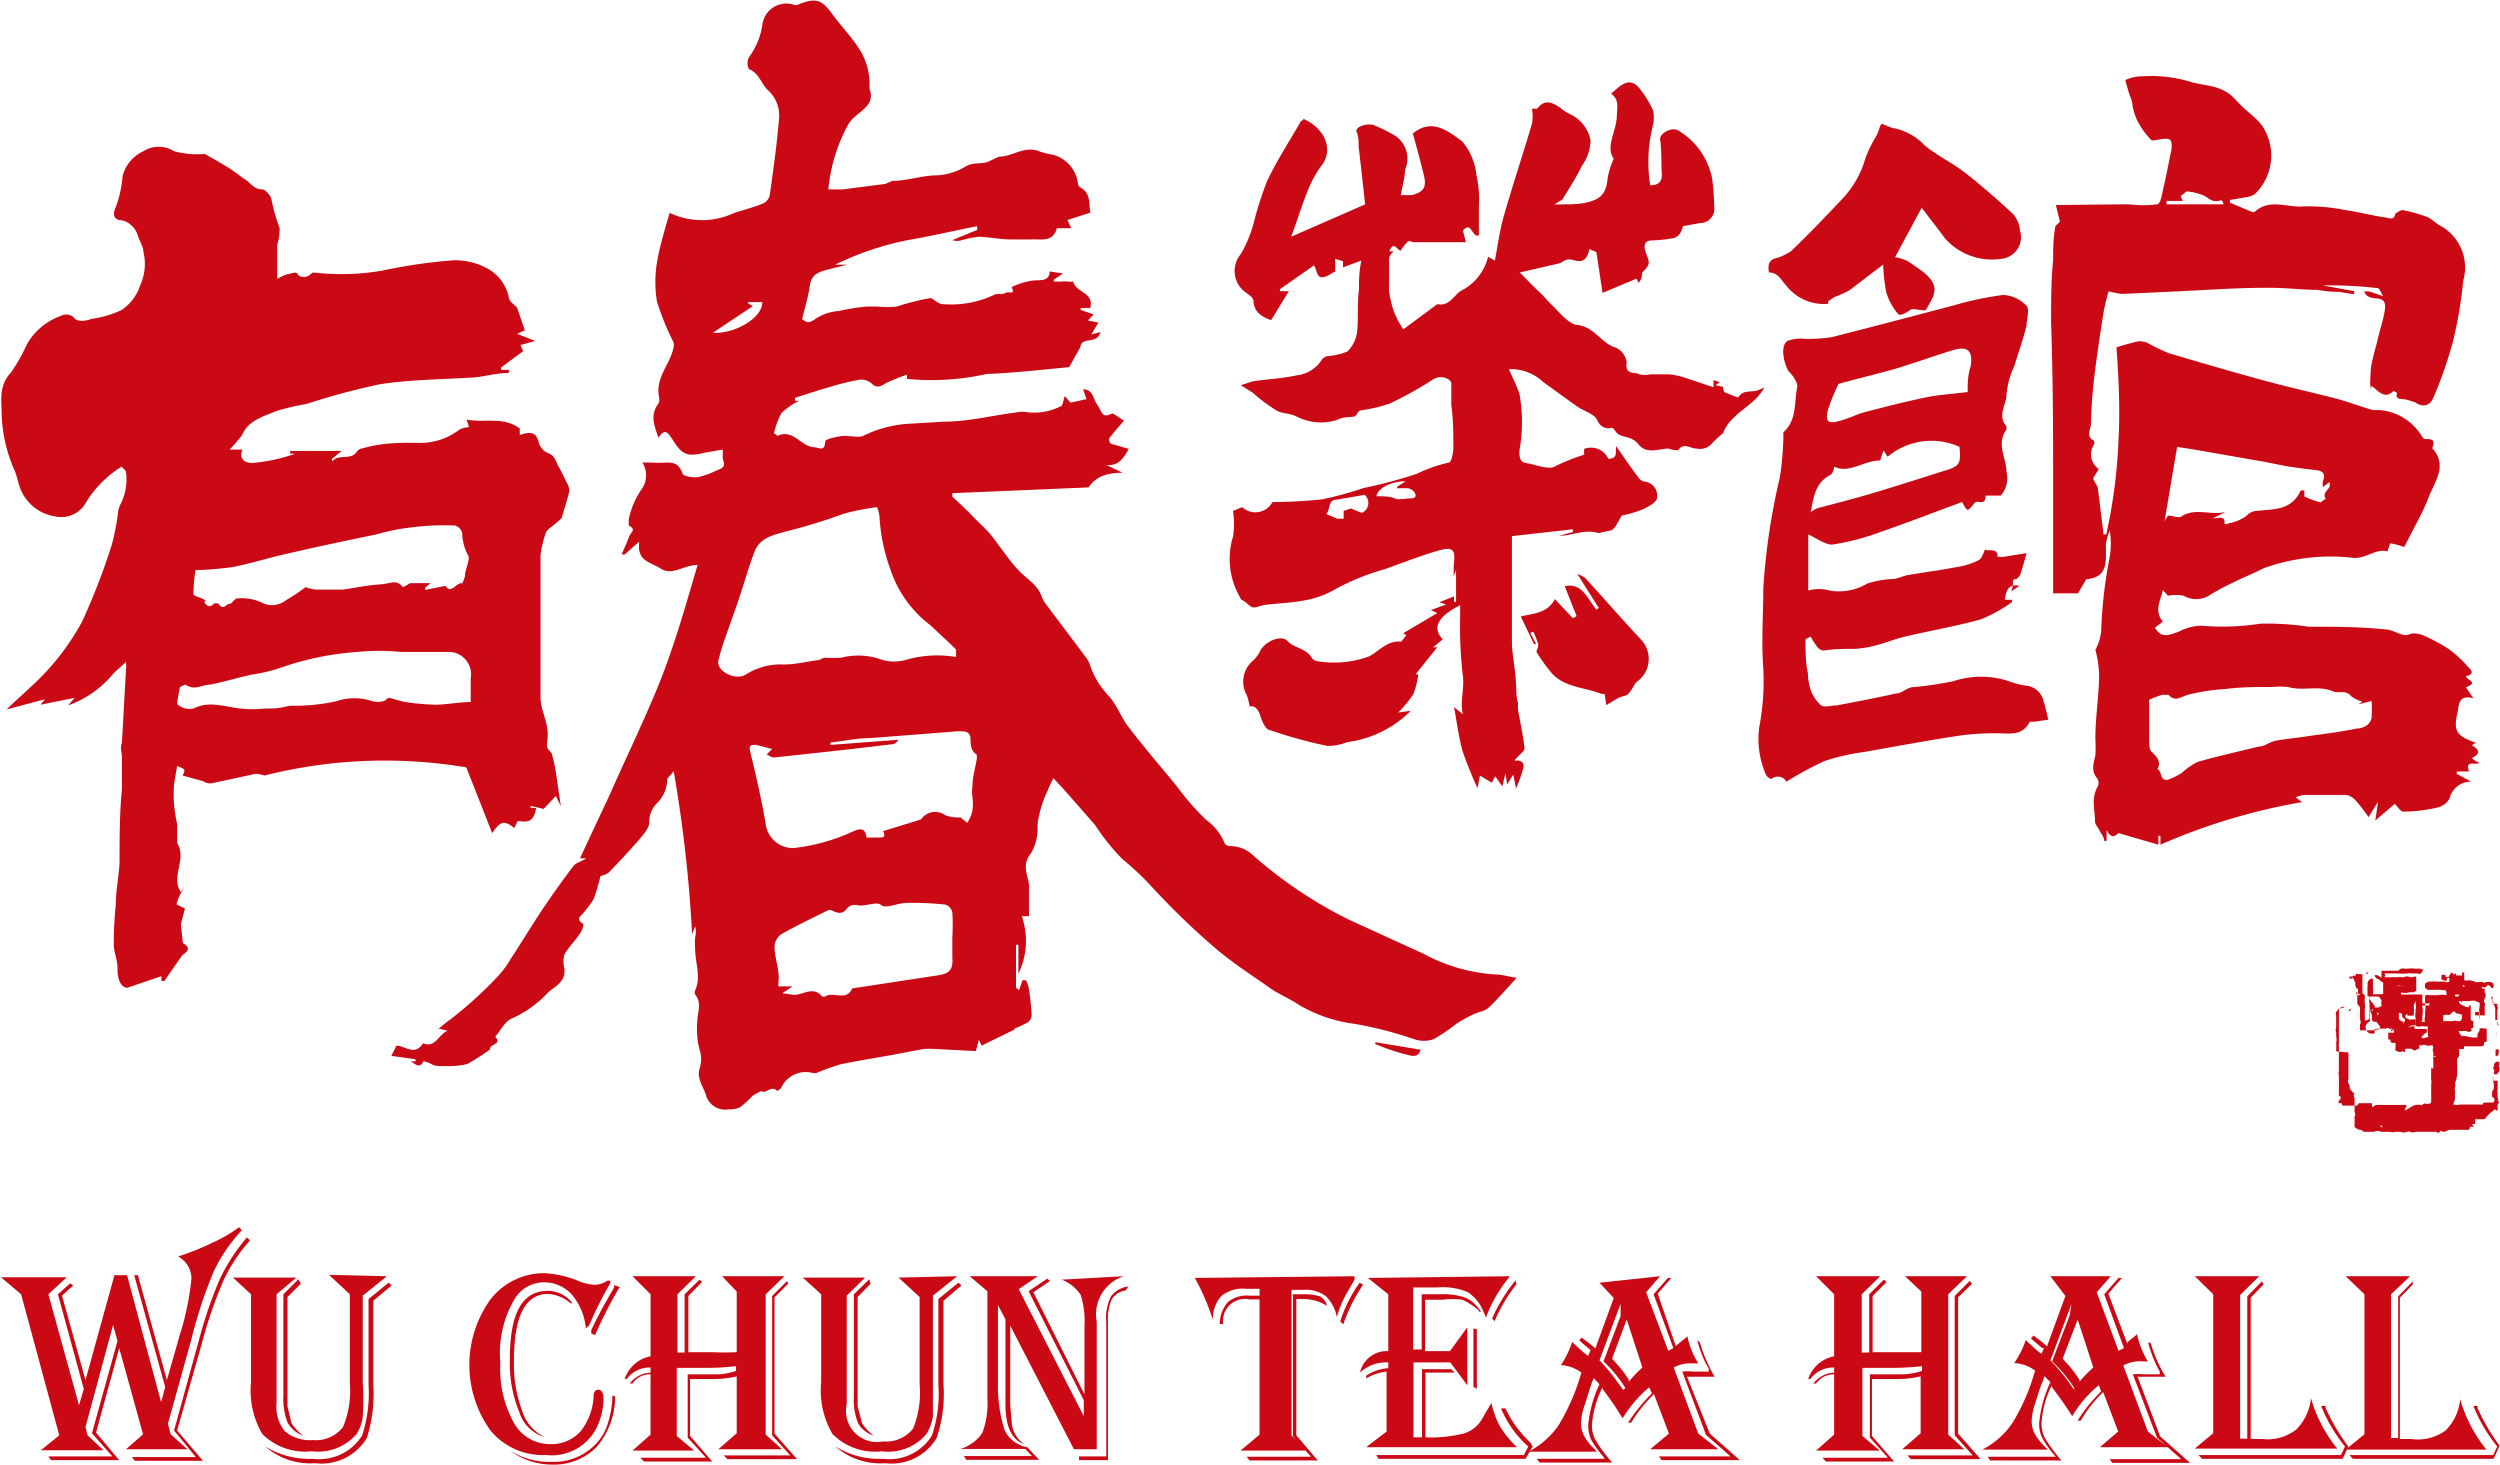
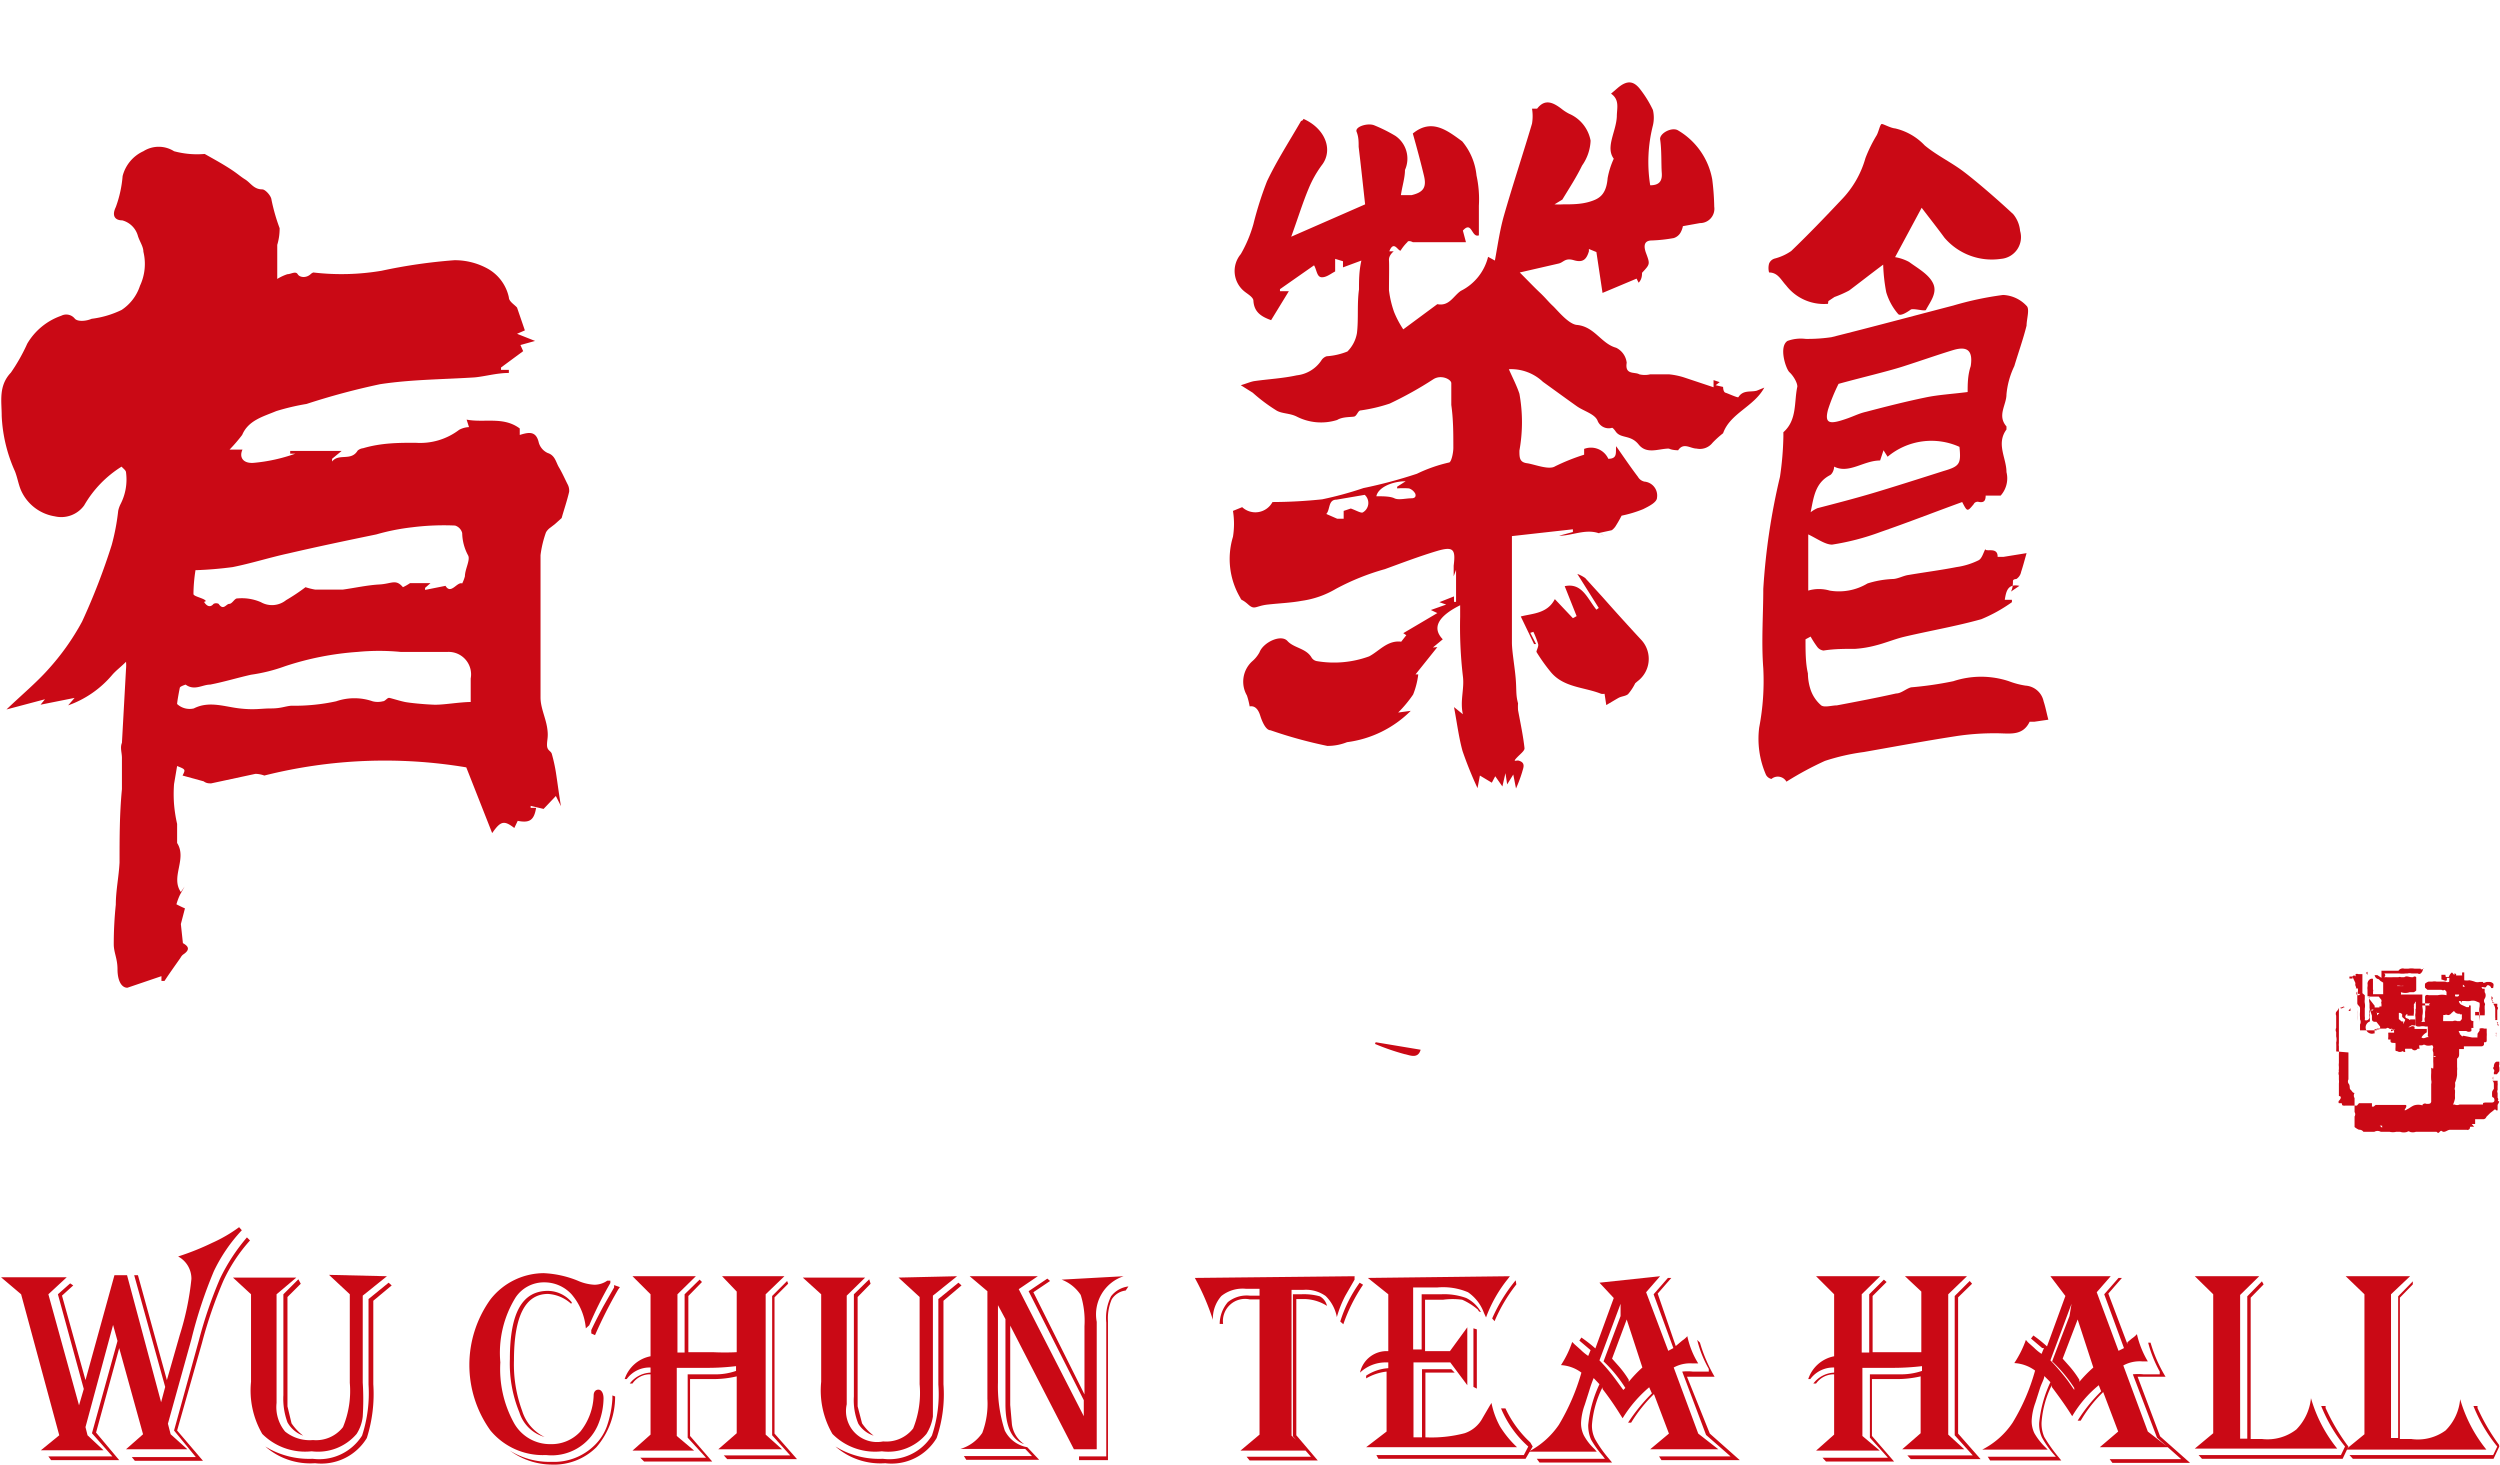
<svg xmlns="http://www.w3.org/2000/svg" id="圖層_1" data-name="圖層 1" viewBox="0 0 73.4 43">
  <defs>
    <style>.cls-1{fill:#ca0915;}</style>
  </defs>
  <path class="cls-1" d="M70.39,31.87l0,0a2.35,2.35,0,0,0,0-.26.37.37,0,0,0,0-.18c0-.05,0-.09,0-.13a.13.13,0,0,1,0-.12s0,0,0-.06l0-.1v0c0-.07,0-.13,0-.2a.14.14,0,0,1,0-.11.32.32,0,0,0,.08-.12l0,0s0,0,0,.05a0,0,0,0,0,0,.06s0,.06,0,.09,0,0,0,0l0,.16h0c0,.08,0,.16,0,.23l0,0c0,.05,0,.11,0,.16s0,.08,0,.15l0,0s0,0,0,.06v.08a.28.28,0,0,0,0,.09s0,.07,0,.11a.31.31,0,0,1,0,.1,0,0,0,0,1,0,0s0,.07,0,.1,0,0,0,0,0,0,0,.05,0,0,0,.07,0,0,0,.06v0a.41.41,0,0,0,0,.11l0,0s0,0,0,.07,0,0,0,0a.15.15,0,0,0,0,.07v0a.15.15,0,0,0,0,.11s0,.08,0,.13h0s0,0,0,0a.43.43,0,0,1,0,.11v.09s0,.05,0,.08,0,.13,0,.2a0,0,0,0,0,0,0c.07,0,.08.06,0,.14a.06.06,0,0,0,0,.07s0,0,.06,0,0,.06.07.07.05,0,0,0H71l.06-.07h0l.09,0s.08,0,.13,0,0,0,.08,0h.08l0,.1s0,0,.05,0,0,0,0,0,0,0,.06-.05h.06s.11,0,.14,0h0l.11,0,0,0H72l0,0v0h.28l0,0s0,0,0,0h.14s.07,0,0,.11.08,0,.09,0,.11-.08.18-.1a.42.42,0,0,1,.22,0v-.05l0,.07a.09.09,0,0,1,.13-.06h0c.09,0,.12,0,.14-.06s0,0,0,0,0,0,0-.08,0,0,0-.08v-.13s0-.08,0-.13h0s0-.07,0-.1a.24.24,0,0,0,0-.12,1.55,1.55,0,0,1,0-.21s0-.08,0-.13,0,0,.06,0a1.5,1.5,0,0,0,0-.2s0-.09,0-.14v0l0,0,0,0,.07,0v0s0-.06-.07,0a.71.71,0,0,0,0-.14.15.15,0,0,1,0-.13s0-.09-.06-.07a.29.29,0,0,1-.16,0l0,0a.08.08,0,0,0-.1,0l-.08,0h-.13a.14.14,0,0,1-.11,0l-.08,0a1.21,1.21,0,0,1,0-.19s0,0,0-.05,0-.08,0-.12a.77.77,0,0,1,0-.15s.08-.06.12-.05.06,0,.05.08,0,.07,0,.11a.21.21,0,0,0,0,.08.12.12,0,0,0,0,.05.1.1,0,0,1,.09,0s.07.05.11,0h0c.06.07.13,0,.19,0s0,0,0-.05a.53.53,0,0,0,0-.13v-.05s0-.06,0-.08l-.06,0a.38.38,0,0,0-.18,0c-.07,0-.13,0-.12-.09v0c0-.08,0-.14.06-.21a.36.36,0,0,0,0-.11s0,0,0,0,0-.07,0-.1v0s0,0,0,0a.11.11,0,0,1,0-.11l.05,0,.15,0a.32.32,0,0,0,.09,0h.08l.06,0v0l-.06,0s0,0,0,0-.07,0,0-.06l-.12,0v0h0l0,0h-.34v0c.12,0,.07.09.09.16h-.06c0,.08,0,.18,0,.26s0,.05,0,.07,0,.06,0,.06L73,31S73,31,73,31a.17.17,0,0,1,0-.14.09.09,0,0,1,0,0v-.09s0-.05,0-.06a.6.6,0,0,0,0-.23s0,0,0-.06,0-.09,0-.15.06-.07.11-.05h.05a0,0,0,0,1,0,0s0,0,.07,0h.14a.59.59,0,0,1,.26,0l0,0,0-.1a0,0,0,0,0-.05-.06.09.09,0,0,1-.1,0h0l-.17,0H73.3l-.13,0h-.1S73,30,73,30a.5.5,0,0,1,0-.12s.08-.07.13-.06h.08a.3.3,0,0,1,.13,0l.14,0h.12a.1.1,0,0,0,.11,0s0,0,0-.06l0,0a.07.07,0,0,0,0-.05s-.05,0-.07,0l0,0v.05l0,0c0,.08-.11,0-.16,0l0,0s0,0,0-.05h0s0,0,0-.09h.12l0,0c0,.07,0,.07.1.06a.24.24,0,0,1,.09-.13l.07.08h0l0-.05,0,0s.07,0,.05.06h0s.07,0,.07,0,.07,0,.11,0h0a.28.28,0,0,1,0-.09s0,0,0,0l.06,0v0h0l0,.11s0,.08,0,.12,0,0,0,0a.39.39,0,0,0,.15,0,1,1,0,0,1,.18.05.24.24,0,0,0,.12,0s.07,0,.1,0v0h0l0,0,0,0c0,.06.08,0,.12,0s0,0,.08,0a.15.15,0,0,1,.11.06h0l0,.11h0L75,29.94h0s0,0,0,.07,0,0,0,0l-.06,0s0-.05-.07-.08-.06.07-.12.06a.5.5,0,0,0-.21,0h-.37s0-.05-.06-.08,0,0,0,0,0,0,0,0h0v.06s.06,0,.05,0,0,0,0,0h0l0,0h0v0s0,0,0,0a.12.12,0,0,0,.08,0c.06-.07.11-.07.19,0v0h0l0,0,.15,0c.05,0,.09,0,.1.06l0,0,.07,0,0,0,0,.1,0,0h0a.17.17,0,0,1,0,.19.12.12,0,0,0,0,.13s0,0,0,0l-.06,0h0l.06,0a.08.08,0,0,1,0,.08s0,.06,0,.08a1.34,1.34,0,0,1,0,.2v0s0,0,0,0l-.1,0-.18,0v0h0l0-.1h.11v0L74.6,31s0,0,0-.08a1.13,1.13,0,0,0,0-.18.37.37,0,0,1,0-.18.48.48,0,0,0,0-.12s0,0,0,0,0,0,0,0l0,0-.12-.05a.29.29,0,0,0-.16,0,.71.71,0,0,1-.14,0v0s-.07,0-.1,0a0,0,0,0,1,0,.08s0-.08-.06-.08,0,.06,0,.07a.15.15,0,0,0,.07.05l.13.06.07,0v-.05l0,0,.05,0h0l0,.06v.07l0,0,0,.24,0,0c0,.06,0,.08.08.09a.08.08,0,0,1,0,0,1.33,1.33,0,0,0,0,.2.08.08,0,0,1,0,0s0,0-.06,0v.09a.13.13,0,0,1-.15,0h-.12s0,0-.07,0,0,.05,0,.08,0,0,.05.06,0,0,.06,0l.25.05h.16s0,0,0,0a.14.14,0,0,1,0-.06h0l0-.05s0,0,0,0l.06-.09s0,0,0-.06a.22.22,0,0,1,.14,0h.07s0,.1,0,.12a.65.65,0,0,1,0,.11s0,.08,0,.11,0,.07-.08.06l0,0h0s0,.05,0,.07a.08.08,0,0,1-.07.05h0c-.06,0-.13,0-.2,0l-.17,0h0s-.06,0-.08,0a0,0,0,0,0-.07,0l0,.08v0H74v0h0s0,0,0,.05,0,.07,0,.1,0,.09-.06.13,0,0,0,0l0,0h0l0,.1v.15a.36.36,0,0,1,0,.1s0,0,0,.05,0,0,0,.08v0l0,0a.77.77,0,0,1-.06.23.5.5,0,0,1,0,.13s0,0,0,0a.1.1,0,0,0,0,.09s0,.05,0,.07a1.42,1.42,0,0,0,0,.16.7.7,0,0,1-.06.19s0,0,.05,0a.17.17,0,0,0,.14,0s0,0,.07,0h0l.29,0h.09s0,0,0,0h0s0,0,.05,0l.07,0s.08,0,.12,0h0c0-.05,0-.05.07-.06l.12,0h.07l0,0h0c.07,0,.09-.05.07-.11s0,0-.06-.06a0,0,0,0,1,0,0,.76.76,0,0,1,0-.15.35.35,0,0,1,.05-.08s0,0,0,0,0-.09,0-.14,0,0,0,0,0-.1-.06-.1l0,0h0l.06,0h.11s0,0,0,.06a.32.32,0,0,1,0,.09s0,.08,0,.12v0a.1.1,0,0,0,0,.09s0,0,0,.06v.08a.08.08,0,0,1,0,.1.08.08,0,0,0,0,0h0c.06,0,.06,0,0,.11l0,.05s0,0,0,.08-.06,0-.08,0l-.14.11h0l-.11.11,0,0a.1.1,0,0,1-.08.07h0s0,0-.06,0a0,0,0,0,1-.05,0l-.08,0s0,0-.06,0l0,0V34h-.1l.07.08h0l0,0s-.06,0-.1,0,0,.07-.07.09,0,0-.05,0l0,0h-.06s0,0-.09,0-.07,0-.11,0,0,0-.07,0v0s0,0-.08,0,0,0-.07,0h0c-.07,0-.11.05-.18.06s-.07-.07-.13,0-.07,0-.1,0l-.1,0H72.8v0s0,0-.07,0l0,0a.28.28,0,0,1-.18,0,.05.05,0,0,0-.07,0,.31.31,0,0,1-.21,0v0s0,0,0,0,0,0-.07,0l-.05,0a.4.4,0,0,1-.19,0l0,0h0s0,0,0,0,0,0-.09,0l-.1,0,0,0s-.06,0-.07,0,0,0,0,0,0,0,0,0a.19.19,0,0,0-.19,0s-.06,0-.07,0-.16,0-.25,0h0a.14.14,0,0,0-.13-.06l0,0s0,0,0,0,0,0,0,0a.57.57,0,0,1-.13-.08s0,0,0-.08,0,0,0-.07,0,0,0-.05,0,0,0,0,0-.07,0-.11a.12.12,0,0,0,0-.13.09.09,0,0,1,0,0s0,0,0,0,0-.17,0-.25,0-.1,0-.16v0a.14.14,0,0,1,0-.15.08.08,0,0,1,0,0c-.06,0-.08-.07-.12-.1s0-.12-.06-.18a.13.13,0,0,1,0-.12s0,0,0-.06V32.2s0-.05,0-.08V32s0-.07,0-.1Zm3.79-1.11s-.06,0-.09,0a.07.07,0,0,1-.06,0,.16.16,0,0,1-.18-.08l-.07.06s-.06.08-.12.06-.07,0-.07,0-.07,0-.06,0,0,.08,0,.12,0,.05,0,.06l.1,0h.13l0,0,0,0s0,0,.06,0h0a.14.14,0,0,1,.12,0s.06,0,.09,0a0,0,0,0,0,.05-.06s0-.07,0-.07a.41.41,0,0,0,0-.07s0,0,0,0,0,0,0,0l-.06,0s0-.06,0-.09ZM74,30.2l-.12,0s0,0,0,.05,0,0,0,0S74,30.29,74,30.2Zm-2.26,3.91v-.06l-.07,0h0Z" transform="translate(-1.8 -1)" />
  <path class="cls-1" d="M72.84,31.79h-.06a.1.1,0,0,1-.17,0l0,0,0,0v0s-.09,0-.12,0h0s-.05,0-.07,0l0,0a.07.07,0,0,0,0,.07s0,0,0,0,0,0,0,0,0,.06-.08,0h0a.14.14,0,0,1-.16,0c-.05,0-.05,0-.05-.08a.88.88,0,0,0,0-.16c-.12,0-.16,0-.14-.1l-.07,0a.19.19,0,0,1,0-.07s0,0,0-.08a.2.2,0,0,1,0-.05.22.22,0,0,1,.08,0l0,0h.09l0-.06a.12.12,0,0,0-.08-.06.05.05,0,0,1-.06,0s-.06-.05-.09,0h-.07l-.12,0s-.06,0-.09,0l0,0s0,0,0,0l0,.05s-.07,0-.11,0-.07,0-.12,0,0,0,0,0h-.12l0,0-.14,0h0l0-.1s0-.05,0-.07a.16.16,0,0,0,0-.15s0,0,0-.07h0a.83.83,0,0,1,0-.15v-.11l0,0,0,0h0c0-.06-.07-.08-.08-.14a.06.06,0,0,1,0,0h0l0,0v-.05l0-.13v0s0,0,0-.06a.07.07,0,0,1,0-.11s0,0,0,0l0-.07a1,1,0,0,0,0-.1h0a.1.1,0,0,1,0,.1s0,0,0,0,0,.05,0,.06,0,0,0,.05l0,0,0,.07.07,0s0,0,0,.06,0,0,0,0-.05.1-.06.15,0,0,0,0l0,0s.05,0,0,.06a.19.19,0,0,0,0,.08h0c0,.06,0,.12,0,.19a1.55,1.55,0,0,0,0,.21,0,0,0,0,0,0,0s0,0,0,0,0,0,0,0,0,0,0-.05v0h0v-.12a.8.8,0,0,0,0-.15s0,0,0-.05a.41.41,0,0,1,0-.11v-.07s0,0,0,0,0-.11,0-.16,0,0,0,0l.08-.08s0,0-.07,0v-.16l-.08,0h0c.06,0,0-.07,0-.11a.13.13,0,0,0,0-.06l-.08-.17,0,.05-.09,0a.33.33,0,0,1,0-.06l.09,0a.05.05,0,0,1,.09,0s0-.06,0-.07a.11.11,0,0,1,.08,0s0,0,0,0,0,0,0,0v0l.12,0s0,0,0,0,0,.14,0,.21v0h0s0,0,0,.05,0,.05,0,.08h0l0,.07s0,0,0,0,0,.11,0,.15,0,0,0,0,0,0,.07.06v.12a.37.37,0,0,0,0,.11.43.43,0,0,1,0,.16s0,.06,0,.09,0,.09,0,.14a.41.41,0,0,1,0,.11.1.1,0,0,0,.14-.09s0,0,0,0a.21.21,0,0,1,0-.11s0,0,0,0a.14.14,0,0,1,0-.09.07.07,0,0,0,0-.06s0,0,0-.07,0,0,0-.07a.41.41,0,0,1,0-.21l-.06,0,0-.19a.29.29,0,0,1,0-.09h0l0,0a.28.28,0,0,0,0-.09v0c0-.08.08-.17.16-.14a0,0,0,0,1,0,.06s0,.07,0,.1v.07s0,.05,0,.08a.08.08,0,0,1,0,.07.2.2,0,0,1,0,.07l.07,0h0s.05,0,.07,0l.06,0,.1,0,0,0,0,0V30l0-.15,0,0-.08-.05,0,0-.05-.05,0,0a.14.14,0,0,1-.12-.12h0l0,0,0,0h.08l.12.08V29.5l.07,0v0l.07,0h0l0,0h.19s.09,0,.17,0a.15.15,0,0,1,.17-.06s.07,0,.12,0a.52.52,0,0,1,.18,0l0,0h.06s0,0,0,0,.08,0,.12,0h0c0,.05.07,0,.12,0l-.05,0a.19.19,0,0,1-.07.14.06.06,0,0,1-.08,0c-.06,0-.12,0-.19,0a.22.22,0,0,0-.11,0l-.05,0a.74.74,0,0,1-.21,0s0,0-.07,0l0,0h-.13s-.09,0-.12,0h-.11s.07.05,0,.11h.06a1.52,1.52,0,0,0,.21,0s.1,0,.15,0a.08.08,0,0,1,.07,0l.1,0,0,0c.07-.05.14,0,.21,0a.07.07,0,0,1,0,0s0,0,.05,0a.06.06,0,0,1,.09,0l0,0s0,0,0,0,0,0,0,.09,0,.08,0,.12,0,.07,0,.09,0,.06,0,.09,0,0,0,0l0,0s0,0,0,0a.21.21,0,0,1-.07.05h-.12s0,0,0,0l0-.07,0,.07a.38.38,0,0,1-.26,0,.17.17,0,0,1,0,.07v0s0,0,0,0h.1l.1,0h.26l.17,0s0,.08,0,.1,0,.09,0,.13,0,.08,0,.13l0,0,0,0h0a.61.61,0,0,1,0,.26s0,.05,0,.08,0,0,0,0,0,.05,0,.06-.06.05,0,.1v0l-.06,0h-.06l-.07,0,0-.11v0s0-.06,0-.09a.14.14,0,0,1,0-.11.15.15,0,0,0,0-.13c0-.05,0-.1,0-.13s0-.06,0-.09,0,0,0,0-.08.11-.06.12,0,0,0,.06a1.25,1.25,0,0,1,0,.19.09.09,0,0,0,0,.05s0,0,0,0l-.09,0s-.06,0-.1,0l0,0v-.05a.09.09,0,0,0-.06.07c0,.07.07.05.11.09s0,0,.06,0l.13,0a.33.33,0,0,1,0,.1s0,.05,0,.07-.08,0-.11,0l-.1.06-.07,0v0l.11,0,0,0,0,.05s.06,0,.08,0l.13,0h0s.07,0,.1,0h.08c.06,0,.08,0,.11,0a0,0,0,0,1,0,0s0,.06,0,.1A.43.43,0,0,0,72.84,31.79Zm-1.32-1.26s0,0,0,0a0,0,0,0,0,0,.05h.07v0a0,0,0,0,0,0,0h0s.06,0,.07,0v0c0,.05,0,.1,0,.16l-.07,0,0,.07.07-.07v0h0l0-.19s.06,0,.06,0h0s0-.06,0-.08a.06.06,0,0,1,0-.06s0,0,0-.05l-.08-.1s0,0,0,0h-.09l-.11,0-.06,0s0,0,0,0l0,0h0s-.07,0,0,.09Zm0,.81a.45.45,0,0,1,0-.08s0,0,0-.05l0,0s0,0,0,0a.22.22,0,0,0,.16,0h0l0,0,0-.07-.11-.14,0,0s0,0,0,0h-.05s-.08,0-.08-.08,0-.08,0-.1l-.06-.18h0a.43.43,0,0,1,0,.05,0,0,0,0,1,0,0l0,.05s0,0,0,0a.1.1,0,0,1,0,0s0,.06,0,.09,0,.11,0,.16,0,0,0,0A.08.08,0,0,0,71.5,31.34Zm1.11-1.48-.12.08h0s-.09,0-.14,0a.3.3,0,0,1-.13,0h-.11a0,0,0,0,0,0,0,.06.06,0,0,0,0,0l0,0s0,0,.05,0h0a0,0,0,0,1,0,0l0,0s0,0,0,.06h0s0,0,0,0,0,0,0-.05,0,0,0,0l0,0a0,0,0,0,1,0,0s0,0,.07,0h0l.11,0a.05.05,0,0,1,0,0l0-.08s0-.05,0-.08,0-.06,0-.07Zm-.3,1a.18.18,0,0,1,0-.07.09.09,0,0,0-.1-.05s0,0,0,.06,0,.09,0,.12a0,0,0,0,0,0,0h0l.08.07s0,0,0,0,0,0,.05,0a.08.08,0,0,1,0,0h0v0s0,.05,0,.08h0l.06-.13s0,0,0,0Zm-1.7-.28c0-.06-.06,0-.1,0s0,.06.07,0Zm.88.06h-.08l0,.05s0,0,0,0A0,0,0,0,0,71.49,30.64Zm.39.43v0h0l0,0,0,0Zm.22.16H72l0,.05Zm-.55-.55,0,.07,0,0S71.59,30.7,71.55,30.68Z" transform="translate(-1.8 -1)" />
  <path class="cls-1" d="M75.11,32.54s-.06,0-.09,0v-.06h0a.07.07,0,0,0,0-.08.05.05,0,0,1,0-.08V32.3s0,0,0,0,0-.1.08-.13l0,0,0,0s.07,0,.08,0v.09a.08.08,0,0,0,0,.07.5.5,0,0,1,0,.12Z" transform="translate(-1.8 -1)" />
  <path class="cls-1" d="M75,30.47l.12,0v.1c.05,0,0,.07,0,.1s0,0,0,.06a.08.08,0,0,1,0,0v.05s0,.06,0,.09,0,.05,0,.08,0,0,0,0-.06,0-.06,0a.25.25,0,0,0,0-.08s0,0,0-.06,0,0,0,0v-.11s0,0,0-.08A.3.3,0,0,0,75,30.47Z" transform="translate(-1.8 -1)" />
-   <path class="cls-1" d="M75.12,32l-.05,0v0a0,0,0,0,1,0-.06s0-.06,0-.07,0,0,0-.06a0,0,0,0,1,0,0s.06,0,.09,0,0,0,0,0a.56.56,0,0,1,0,.12s0,0,0,0,0,.06-.06.09S75.13,32,75.12,32Z" transform="translate(-1.8 -1)" />
  <path class="cls-1" d="M75.1,30.4l-.12.05c0-.06,0-.08,0-.09l0,0v0s-.05,0-.08,0h.05s.08-.05,0-.11l0,0,0,0h0s0,0,0,0l0,.06a.06.06,0,0,1,0,0s0,.05,0,.05,0,0,.06.07A.31.31,0,0,0,75.1,30.4Z" transform="translate(-1.8 -1)" />
  <path class="cls-1" d="M75.09,31.32v.05l0,0v0a.06.06,0,0,0,0,.07s0,0,0,0,0,0,0,0a.17.17,0,0,1,0-.07S75.06,31.32,75.09,31.32Z" transform="translate(-1.8 -1)" />
  <path class="cls-1" d="M75.1,31l.05.07a.14.14,0,0,1,0,.06h0s-.06-.09,0-.11Z" transform="translate(-1.8 -1)" />
  <path class="cls-1" d="M75,32.7a.08.08,0,0,1,0-.09l0,0v0h0s0,.06,0,.09Z" transform="translate(-1.8 -1)" />
-   <path class="cls-1" d="M71,29.44a.08.08,0,0,1,0,0v0l-.09-.05Z" transform="translate(-1.8 -1)" />
  <path class="cls-1" d="M71.1,29.46l-.08,0v0l0,0h.06Z" transform="translate(-1.8 -1)" />
-   <path class="cls-1" d="M71.31,29.53l0,.09C71.26,29.56,71.26,29.56,71.31,29.53Z" transform="translate(-1.8 -1)" />
+   <path class="cls-1" d="M71.31,29.53l0,.09C71.26,29.56,71.26,29.56,71.31,29.53" transform="translate(-1.8 -1)" />
  <path class="cls-1" d="M70.81,30.6l0,.08-.06,0,0,0Z" transform="translate(-1.8 -1)" />
  <path class="cls-1" d="M71.12,29.44s0,0,.09,0h0Z" transform="translate(-1.8 -1)" />
-   <path class="cls-1" d="M22.28,17.59c-.42,0-.74.32-1.07.11s-.72-.22-.64-.8l-.43.38-.09,0c.07-.17.15-.33.21-.5s.24-.22,0-.35c0,0,0-.13,0-.18a2.44,2.44,0,0,1,.4-.92.7.7,0,0,0,0-.75l.24,0a3.77,3.77,0,0,0,.47,0c.27,0,.37.07.47.32,0,.08.3.13.45.11a2.25,2.25,0,0,0,.53-.19c.16-.06.31-.1.2-.34,0-.09,0-.23,0-.28l-.53.09a1.59,1.59,0,0,1-.38.06c-.32,0-.45-.28-.6-.5s-.22-.22-.38,0c-.11-.34-.26-.65,0-1,.06-.08,0-.25,0-.37,0-.49.35-.82.44-1.26a.28.28,0,0,0,0-.18,7.9,7.9,0,0,1-.48-1.18,3.48,3.48,0,0,1,0-1.16c.08-.48.24-1,.37-1.45a2.22,2.22,0,0,0,1.9,0c.28-.09.56-.16.83-.27a.38.38,0,0,0,.21-.24c.1-.74.21-1.48.27-2.23a1,1,0,0,0-.31-.85c-.21-.18-.26-.51-.57-.63a.38.38,0,0,1,0-.35,2.12,2.12,0,0,0,.4-1,.71.71,0,0,1,.92-.54.15.15,0,0,0,.11,0c.54-.22.71-.16,1.05.32.23.31.5.59.72.92a1.91,1.91,0,0,1,.34,1.11s0,.08,0,.12c.15.41-.16.58-.4.79a.92.92,0,0,0-.24.28,4.91,4.91,0,0,0-.57,1.88l.43,0,1.24-.16L28,6.31c.41,0,.81-.14,1.22-.16a1.79,1.79,0,0,0,.91-.25c.25-.16.48-.06.7-.16l.3-.14,0,0c.4,0,.76-.34,1.2-.15a2.22,2.22,0,0,0,.37.09,1,1,0,0,1,.75.86.15.15,0,0,0,.08.11c.32.18.22.5.29.73l-.68.22.11.24-.25,0c-.06,0-.16,0-.17,0-.12.43-.47.31-.76.33h-.59c-.31,0-.63-.07-.94-.08a3.16,3.16,0,0,0-.5.1.41.41,0,0,1-.28,0l.73-.3,0-.11c-.7.14-1.39.3-2.09.42a8.67,8.67,0,0,0-2.08.71l.36,0v0l-.52.13c-.26.07-.53.12-.58.47s-.15.66-.23,1c.12.09.19.14.38,0a1.43,1.43,0,0,1,.71-.24,5.69,5.69,0,0,1,.81-.13c.1,0,.21,0,.32,0a2.59,2.59,0,0,0,.56,0,7.23,7.23,0,0,1,1-.25c.12.06.24.19.36.18a2.94,2.94,0,0,0,1.49-.27c.09-.06.24,0,.34-.06s.3.08.18-.17v0a2,2,0,0,1,.69-.2c.22,0,.42,0,.43-.26l.39.06-.27.18,0,.06a1,1,0,0,1,.17,0,1.33,1.33,0,0,1,.28,0s.12,0,.12,0c.07.32.62.31.5.77l-.28,0v.06l.38.13-.17.18.31.06-.21.35.27-.07c-.11.39-.56.11-.59.44l-.33.59c-.77.07-1.6.17-2.42.2a7.43,7.43,0,0,1-2.39.14l.05,0V12a5.36,5.36,0,0,0-.6.24c-.16.09-.28.19-.46,0a.48.48,0,0,0-.35-.09,7.07,7.07,0,0,0-.88.22c-.33.09-.65.2-1,.31v.09l.12,0a2,2,0,0,0-.52.36,2.54,2.54,0,0,0-.22.6c.07,0,.09.08.1.07.45-.22.68.29,1.06.33.17,0,.33.16.35-.17,0-.07.33-.14.51-.16s.44.06.6,0a3.44,3.44,0,0,1,1.37-.36l1-.06c.73,0,1.46-.19,2.19-.28a.66.66,0,0,1,.24,0,1.72,1.72,0,0,0,1-.17c.06,0,.08-.18.12-.3l.17.19.47-.1-.1-.29c.3,0,.29.29.42.46s.12.42.43.25c.05,0,.19.11.35.21-.16.19-.31.35-.44.53,0,0,0,.14.09.16s.32.09.49.14c-.16.29-.31.51-.66.47l.48.23c-.44,0-.78.1-1,.43l-4,.17,0,.1c.2.19.4.37.59.57s.37.35.53.54.47.65.73.95.42.37.6.58.16.33.27.48l1.21,1.61a.84.84,0,0,1,.13.27,2.43,2.43,0,0,0,.53.85c.24.26.36.63.58.91.45.59.94,1.16,1.41,1.73a7.7,7.7,0,0,0,.87,1,1.57,1.57,0,0,1,.55.7.19.19,0,0,0,.14.07,1,1,0,0,1,.72.3,13,13,0,0,0,2.78,1.86l2.19,1a5.09,5.09,0,0,0,2.12.61c.18,0,.36.06.62.1-.29.31-.54.61-.82.87-.11.11-.3.13-.45.2a4.67,4.67,0,0,0-.49.27,5.08,5.08,0,0,1-.68.46.86.86,0,0,1-.57,0,11.52,11.52,0,0,0-1.75-.45,4.32,4.32,0,0,1-1.64-.56c-.27-.19-.6-.31-.87-.51-.54-.38-1.1-.74-1.6-1.17a22.09,22.09,0,0,1-1.84-1.78,8.44,8.44,0,0,0-.87-.82,6.35,6.35,0,0,1-.8-1l-.94-1.07-.28-.3a2.37,2.37,0,0,0-.17.36,3.34,3.34,0,0,0-.3,1,1.44,1.44,0,0,1-.19.84c-.27.33-.11.6-.06.91a2.08,2.08,0,0,1,0,.23c0,.23,0,.46,0,.71h-.21a2.22,2.22,0,0,1-.1,1.69v-.85h-.07V30l.09.07.1-.29.1,0a1,1,0,0,1,.08.2,8,8,0,0,1,.09.84A.32.32,0,0,1,32,31a2.62,2.62,0,0,1-.45.21l.07,0-1,.49-.08-.17-.09.33-1.15-.06a2.68,2.68,0,0,0-.4,0l-.89.17c-.51.09-1,.17-1.54.28a7.24,7.24,0,0,0-.69.25.3.3,0,0,1-.13,0,.79.79,0,0,0-.92.45s-.11.09-.11.08c-.17-.19-.36.12-.46,0a1.92,1.92,0,0,0-.26.14,3.92,3.92,0,0,1-.37.34.72.72,0,0,1-.33.06.59.59,0,0,1-.68-.44c-.05-.15-.14-.29-.18-.45a.54.54,0,0,1,0-.31.86.86,0,0,0,0-.55,2.43,2.43,0,0,1-.07-.81c0-.27.15-.55-.06-.81a.13.13,0,0,1,0-.12c.18-.41,0-.81,0-1.21a2.06,2.06,0,0,1,0-.35.68.68,0,0,0,0-.32l-.09.22a40.44,40.44,0,0,0-.54-4.78c-.1.14-.2.2-.19.26a1,1,0,0,1-.32.7.78.78,0,0,0-.21.55c0,.18-.19.37-.32.53-.28.32-.57.63-.87.94a.68.68,0,0,1-.24.1,6.75,6.75,0,0,1-.2.68,3.79,3.79,0,0,1-.3.4c-.06.09-.26.18,0,.33a.59.59,0,0,1-.11.29c-.14.21-.33.39-.45.61a.77.77,0,0,0,0,.4c.05.41-.29.53-.49.72a3.19,3.19,0,0,1-1.05.75c-.2.08-.33.35-.49.54.22.23-.19.21-.15.37s0,0,0,0a6.9,6.9,0,0,1-.67.43,2.35,2.35,0,0,1-.6.06c-.06,0-.15,0-.18,0s-.19,0-.28-.06a.62.62,0,0,0-.23-.08c-.1.23-.24.08-.37,0H14l0-.06L13.29,32l.15-.3c.25,0,.54.32.78-.07.36.15.45-.25.72-.37l-.26-.06c.13-.1.22-.19.33-.26a11.73,11.73,0,0,0,1.43-1.3,2.81,2.81,0,0,0,.35-.48c.29-.44.56-.89.85-1.33s.65-.95,1-1.41c.08-.1.25-.13.37-.22h-.18c.28-.61.57-1.22.86-1.84.44-1,.89-1.93,1.3-2.9.26-.6.48-1.22.68-1.84S22.07,18.31,22.28,17.59Zm7.59,2.7c0-.09,0-.18,0-.22-.24-.24-.5-.47-.75-.71a3.39,3.39,0,0,1-1.17-1.62,5.43,5.43,0,0,1-.33-1.59,1,1,0,0,0-.07-.26,6.69,6.69,0,0,0-1,.2,15.91,15.91,0,0,1-1.66.51c-.36.1-.76.18-.92.56s-.33,1-.5,1.49c-.11.33-.23.65-.35,1a6.49,6.49,0,0,0-.23.75c-.06.31.52.61.83.39a1.91,1.91,0,0,1,1.1-.28c.32,0,.64-.08,1-.13.07,0,.13-.07.2-.07a4.05,4.05,0,0,0,.48,0,2,2,0,0,1,1.19.06,1.26,1.26,0,0,0,.72,0A3.3,3.3,0,0,1,29.87,20.29Zm.33,4.87a1.14,1.14,0,0,0,.15-.36,1.46,1.46,0,0,0,0-.41,1,1,0,0,1,0-.3c0-.28.09-.55.13-.83,0,0,0-.09,0-.1-.2-.13-.18-.33-.19-.52a.2.2,0,0,0-.15-.16,1.34,1.34,0,0,0-.34,0l-2.45.19c-.4,0-.78.09-1.17.13v.07l2-.15c-.06.08-.12.13-.18.13L26.73,23l-1,.11-1.21.13c-.07,0-.14-.06-.21-.09l.16-.16L24,22.87c-.16,0-.22,0-.17.22.17.69.33,1.39.45,2.1a.81.81,0,0,0,.81.71,5.7,5.7,0,0,0,1.76-.49c.23-.11.36-.08.39.18.13,0,.25,0,.37,0s.2,0,.12-.19l1.11-.34a.5.5,0,0,1,.72-.12A1.21,1.21,0,0,0,30,25V25Zm-5.43,5,.34.05c.28,0,.57-.27.83.05,0,0,.06,0,.08,0,.24-.17.63.16.8-.24l2.49-.38c.36-.05.48-.16.45-.53,0-.19,0-.37,0-.56a6.57,6.57,0,0,0,0-.77.32.32,0,0,0-.2-.22,8.77,8.77,0,0,0-1.15-.05c-.25,0-.6.18-.74.06s-.49.07-.73,0a.3.3,0,0,0-.27.1c-.14.19-.28.14-.45.06a.13.13,0,0,0-.12,0c-.46.23-.93.45-1.38.71a.47.47,0,0,0-.18.35c0,.25.08.49.11.74s0,.27,0,.43h.42ZM24.18,9.87l-.42,0V9.9l.14.09-1.17.78C23.4,10.81,24.2,10.31,24.18,9.87Z" transform="translate(-1.8 -1)" />
  <path class="cls-1" d="M8.54,14.2l.38,0c-.1.21,0,.41.32.39a4.94,4.94,0,0,0,1.23-.27l-.15,0v-.08h1.51l-.28.23,0,.08c.2-.25.56,0,.75-.32a.29.29,0,0,1,.16-.07C13,14,13.52,14,14,14a1.89,1.89,0,0,0,1.28-.38.66.66,0,0,1,.29-.08l-.07-.22c.52.1,1.08-.1,1.56.26l0,.19c.26-.08.48-.13.56.23a.48.48,0,0,0,.26.3c.22.07.24.27.33.42s.17.33.25.49a.39.39,0,0,1,.05.23c-.06.26-.15.52-.22.77l-.2.18-.13.1a.43.43,0,0,0-.13.14,3.11,3.11,0,0,0-.16.67c0,.77,0,1.54,0,2.31s0,1.25,0,1.87c0,.29.14.57.19.86s0,.36,0,.53.11.17.14.26a4.71,4.71,0,0,1,.12.54c.05.32.09.65.15,1l-.15-.3-.36.38-.38-.09v.06l.16,0c-.06.36-.19.45-.54.38l-.1.21c-.3-.23-.4-.21-.65.15l-.76-1.93a14.47,14.47,0,0,0-5.93.24.8.8,0,0,0-.26-.05L8,24c-.07,0-.14,0-.22-.06l-.62-.17c.09-.18.09-.18-.16-.28l-.09.53a3.92,3.92,0,0,0,0,.59,4.09,4.09,0,0,0,.09.58c0,.17,0,.34,0,.51,0,0,0,0,0,.05.3.47-.2,1,.11,1.44l.11-.16,0,0-.13.23a1.72,1.72,0,0,0-.11.29s.13.07.25.12l-.12.46,0,0,.06.56c.12.07.26.17,0,.34a.31.31,0,0,0-.07.09c-.16.23-.32.45-.47.68l-.09,0,0-.14-1,.34c-.18,0-.29-.22-.29-.54s-.11-.49-.11-.74a11.27,11.27,0,0,1,.06-1.16c0-.41.09-.83.11-1.24,0-.72,0-1.43.07-2.15,0-.31,0-.61,0-.92,0-.15-.06-.3,0-.44l.12-2.17a1.17,1.17,0,0,0,0-.21c-.16.16-.3.26-.41.39a3,3,0,0,1-1.29.89l.19-.22-1,.2.13-.16-1.13.3c.46-.44.87-.78,1.22-1.17a7.13,7.13,0,0,0,1-1.41A19.09,19.09,0,0,0,5.08,17a6.4,6.4,0,0,0,.19-1,.8.8,0,0,1,.07-.2,1.58,1.58,0,0,0,.16-.93c0-.06-.09-.12-.13-.17a3.25,3.25,0,0,0-1.1,1.14.83.83,0,0,1-.86.32,1.31,1.31,0,0,1-1-.78c-.07-.17-.1-.36-.17-.54a4.42,4.42,0,0,1-.39-1.63c0-.43-.1-.88.27-1.27a5.36,5.36,0,0,0,.48-.85,1.87,1.87,0,0,1,1-.82.32.32,0,0,1,.4.09c.09.09.33.07.49,0a2.81,2.81,0,0,0,.88-.26,1.35,1.35,0,0,0,.54-.71,1.51,1.51,0,0,0,.1-1c0-.15-.11-.3-.16-.46a.65.65,0,0,0-.46-.46c-.2,0-.32-.12-.19-.39a3.44,3.44,0,0,0,.2-.91,1.1,1.1,0,0,1,.61-.73.84.84,0,0,1,.9,0,2.59,2.59,0,0,0,.9.08c.21.12.47.26.72.42s.31.23.47.33.25.29.5.29c.09,0,.26.19.27.3a5.45,5.45,0,0,0,.24.84,1.66,1.66,0,0,1-.07.49c0,.18,0,.37,0,.55v.45a1.38,1.38,0,0,1,.3-.14c.1,0,.24-.1.3,0s.25.12.38,0A.22.22,0,0,1,11,9a7.07,7.07,0,0,0,2-.05,15.77,15.77,0,0,1,2.14-.31,2,2,0,0,1,1,.26,1.27,1.27,0,0,1,.6.83c0,.12.16.21.24.3l.23.67-.23.1.53.21-.43.12.08.18-.65.48,0,.07h.23v.09c-.35,0-.69.1-1,.13-.93.06-1.86.06-2.78.2a20.89,20.89,0,0,0-2.16.58,6.77,6.77,0,0,0-.89.21c-.38.16-.82.27-1,.7A4.71,4.71,0,0,1,8.54,14.2Zm-1,3.54a4.69,4.69,0,0,0-.06.7c0,.06.2.1.31.16s0,.07,0,.07.13.24.28.06a.16.16,0,0,1,.15,0c.14.21.22,0,.31,0s.16-.17.24-.16a1.4,1.4,0,0,1,.69.11.66.66,0,0,0,.74-.06,5.65,5.65,0,0,0,.57-.38,1.91,1.91,0,0,0,.28.07l.65,0c.06,0,.12,0,.17,0,.36-.05.71-.13,1.07-.15s.48-.17.69.08a1.5,1.5,0,0,0,.21-.12l.6,0-.16.14,0,.06.6-.12c.16.27.34-.13.49-.07a1.11,1.11,0,0,0,.08-.21c0-.21.17-.49.09-.62a1.43,1.43,0,0,1-.17-.65.31.31,0,0,0-.21-.22,7.43,7.43,0,0,0-1.25.05,6.41,6.41,0,0,0-1.06.21c-.87.18-1.73.36-2.59.56-.55.12-1.08.29-1.63.4A11,11,0,0,1,7.57,17.74Zm8.08,3.87c0-.3,0-.5,0-.69a.66.66,0,0,0-.67-.78l-1.39,0a6.61,6.61,0,0,0-1.26,0,8.65,8.65,0,0,0-2.13.42,4.94,4.94,0,0,1-1,.25c-.4.09-.79.21-1.2.29-.23,0-.46.19-.72,0,0,0-.16.05-.17.09S7,21.6,7,21.67a.54.54,0,0,0,.49.13c.45-.23.9-.05,1.35,0s.61,0,.91,0,.4-.06.6-.08a5.74,5.74,0,0,0,1.32-.13,1.64,1.64,0,0,1,1.07,0,.61.61,0,0,0,.3,0c.07,0,.13-.11.19-.1s.31.09.46.12.57.07.85.08S15.29,21.61,15.65,21.61Z" transform="translate(-1.8 -1)" />
-   <path class="cls-1" d="M63.71,9.55a5.58,5.58,0,0,0-.16.68c-.09.58-.18,1.16-.25,1.74a14.32,14.32,0,0,0-.11,1.47c0,.15-.16.38.09.5a.22.22,0,0,1,0,.11.52.52,0,0,0,.14.72l-.17.28.14.26.17,1.38h.08A15.62,15.62,0,0,0,64,13.9c.05-.92,0-1.84-.06-2.7a6,6,0,0,1,.65-.18.55.55,0,0,1,.3.07,5.25,5.25,0,0,0,.59.28c.87.26,1.73.51,2.6.75s1.56.39,2.34.59c.36.1.7.23,1.05.33.06,0,.13,0,.19,0a1.6,1.6,0,0,1,1.24.76s.06.09.09.09c.2,0,.32,0,.22.27.47.51.06,1-.1,1.43s-.49,1-.72,1.47a3.11,3.11,0,0,0-.41-.11,1.21,1.21,0,0,0-.08.24c-.37-.1-.67.26-1.08.18a5.82,5.82,0,0,0-2.55.31c-.34.17-.69.31-1,.47a5.36,5.36,0,0,0-.62.34.73.73,0,0,1-.74,0,1.32,1.32,0,0,0-.46,0l-.15-.17c-.06.31-.27.6,0,.93l-.23.18c.19.34.44.2.69.12a1.52,1.52,0,0,1,.66-.18,7.29,7.29,0,0,0,1.75-.06,8.42,8.42,0,0,1,1.41.09c.75,0,1.5,0,2.25.08.24,0,.51.23.69.15s.4,0,.59.1a4.71,4.71,0,0,1,.62.35,3.85,3.85,0,0,1,.55.52c.15.13.1.22-.08.25,0,.12.4.17,0,.33l.22.32c-.47-.12-.42.23-.47.43-.13.57,0,.68.54.88l-.12.07c.24.14.26.25,0,.38l.12.09.11.05c-.13.08-.43-.11-.31.25l-.36,0,0,.07.42.23a.64.64,0,0,0-.63.49.54.54,0,0,1-.36.27,4.5,4.5,0,0,1-1,.12c-.08,0-.16-.14-.25-.23l-.57.49.08-.55-.28.45a4.57,4.57,0,0,0-.38-.49.47.47,0,0,0-.28-.16c-.41,0-.83,0-1.25,0a1,1,0,0,0-.23.07l.19.14a17.86,17.86,0,0,0-4.16,1.25l0-.26h-.06l0,.26L64,25.46c-.09.07-.2.2-.35-.09v.32l-.07,0c0-.11-.09-.21-.14-.31s-.14-.19-.13-.27c0-.32-.12-.65.07-1a.25.25,0,0,0,0-.25c-.2-.22-.11-.45-.06-.68a4,4,0,0,0,0-.49c0-.59.09-1.17.11-1.76a3,3,0,0,0-.11-.85,1.49,1.49,0,0,0,.17-.53,13.48,13.48,0,0,1,.25-2.19,2.39,2.39,0,0,0,0-.8,2.75,2.75,0,0,0-.11.41c0,.11,0,.23,0,.35,0,.48-.17.64-.58.69l-.24.41h-.73c0-.74,0-1.46,0-2.18,0-.21,0-.42,0-.62,0-1.72,0-3.44-.06-5.15,0-.61,0-1.23.06-1.84,0-.33,0-.66.07-1,0,0,.07-.06.13-.12l-.12-.49L64,7c.1,0,.21,0,.32,0A3.37,3.37,0,0,0,65.13,7c.11,0,.15-.32.19-.49.09-.38.16-.77.24-1.15,0-.23,0-.31-.26-.28s-.31.08-.37,0a2.44,2.44,0,0,1-.39-.56,2,2,0,0,1-.13-.42c0-.13-.07-.26-.11-.39s-.07-.24-.1-.36a1.19,1.19,0,0,1,.51-.11,3.94,3.94,0,0,1,1.46.18c.42.11.89.08,1.27.51s.69.54.88.94A1.57,1.57,0,0,1,68,6.7a.68.68,0,0,1-.25.09l-.48.08,0,.08.64.27a.14.14,0,0,0,.09,0c.43-.4.94-.12,1.42-.16a5.46,5.46,0,0,1,1.2.1c.4.06.79.16,1.18.22.12,0,.28.13.33-.11,0,0,.16-.11.22-.1a4.41,4.41,0,0,1,.71.2c.15.06.27.21.43.28a1.4,1.4,0,0,1,.63,1.59,12.58,12.58,0,0,1-.31,1.82,12.85,12.85,0,0,1-.55,1.58c-.09.23-.27.36-.54.18a1.69,1.69,0,0,0-.34-.1c-.09,0-.27,0-.2-.18,0,0-.1-.07-.11-.06-.21.21-.37.08-.54-.07s-.1,0-.13,0a2,2,0,0,1,0-.41c0-.33.12-.66.2-1s.16-.56.21-.84,0-.4-.29-.4a.66.66,0,0,1-.2-.06.38.38,0,0,1-.11-.14,1,1,0,0,1,.17,0l.39.14c-.08-.13-.11-.24-.16-.24A12.16,12.16,0,0,0,70,9.38l.92.17,0,.09-.44-.07q-.31,0-.63-.06c-.51,0-1-.07-1.53-.06-.9,0-1.81.07-2.71.11l-1.51.07A2.55,2.55,0,0,1,63.71,9.55Zm1.19,12v1.18c0,.11,0,.26.06.33s.34.27.18.52c.15.06.06.4.35.3a2.16,2.16,0,0,0,.37-.19,2,2,0,0,1,.46-.32c.59-.17,1.19-.3,1.79-.45.17,0,.32-.13.49-.17s.61-.08.92-.13c.49-.07,1-.13,1.47-.23.17,0,.4-.09.44-.32a4,4,0,0,0,0-.49l-.39.1.12-.08a1,1,0,0,1-.33-.16c-.16-.2-.38-.07-.53-.14-.44-.19-.89,0-1.32-.13a2.55,2.55,0,0,0-.48,0c-.46,0-.91,0-1.36.06a6,6,0,0,0-1.11.17c-.2.06-.37.22-.56,0,0,0-.12,0-.17,0S65,21.5,64.9,21.54ZM70,15.3a.72.72,0,0,1,0-.17c.09-.22,0-.31-.22-.33s-.56-.07-.84-.11l-.65-.13-2.06-.36-.51-.08-.37,2.19,0,0,.1-.17c.17,0,.34.1.43,0,.41-.23.85,0,1.26-.11l-.37.19c.17,0,.36-.1.34.15,0,0,.07.05.1,0a1.31,1.31,0,0,0,.54-.22.44.44,0,0,1,.32-.15c.49-.06,1,0,1.28-.6,0,0,.09,0,.11,0a.73.73,0,0,0,0,.18,2.64,2.64,0,0,0,.47.17s.16-.11.15-.11c-.11-.19.12-.26.12-.39a.38.38,0,0,0,0-.1ZM65.89,6.9l-.48,0V7h1.67c0-.08-.06-.13-.08-.12-.18.07-.29,0-.44-.11A1.51,1.51,0,0,0,66,6.62s-.12.09-.18.14Z" transform="translate(-1.8 -1)" />
  <path class="cls-1" d="M43,19.59,44,19l-.19-.09.45-.16-.2-.07.43-.17,0,.16h.06v-.94l-.07.19s0,0,0,0,0-.21,0-.31c.06-.48,0-.58-.5-.43s-1,.34-1.52.53a7,7,0,0,0-1.44.58,2.7,2.7,0,0,1-1,.35c-.32.06-.64.07-1,.11s-.38.17-.57,0-.2-.11-.23-.19A2.24,2.24,0,0,1,38,16.76,2.38,2.38,0,0,0,38,16l.27-.11a.57.57,0,0,0,.89-.15,14.28,14.28,0,0,0,1.46-.08,10.32,10.32,0,0,0,1.21-.33,14,14,0,0,0,1.57-.42,4.37,4.37,0,0,1,.94-.33c.07,0,.13-.28.13-.43,0-.42,0-.84-.06-1.26,0-.11,0-.26,0-.33s0-.2,0-.31-.29-.26-.52-.12a10.87,10.87,0,0,1-1.29.72,4.78,4.78,0,0,1-.85.2c-.08,0-.11.16-.19.18s-.34,0-.5.1a1.57,1.57,0,0,1-1.19-.1c-.2-.1-.41-.08-.58-.17a5,5,0,0,1-.71-.53l-.35-.22c.17-.05.28-.1.39-.12.42-.06.84-.08,1.25-.17a1,1,0,0,0,.72-.43.29.29,0,0,1,.16-.13,2,2,0,0,0,.61-.14,1,1,0,0,0,.28-.54c.05-.42,0-.85.06-1.28,0-.27,0-.53.07-.85l-.54.2,0-.18L41,8.6l0,.37c-.12.06-.26.18-.4.17s-.14-.22-.22-.35l-1,.7,0,.06.26,0-.52.85c-.31-.11-.5-.25-.52-.57,0-.1-.16-.19-.26-.27a.77.77,0,0,1-.11-1.1,3.81,3.81,0,0,0,.37-.88,10.28,10.28,0,0,1,.4-1.26c.29-.61.66-1.18,1-1.77,0,0,.05,0,.07-.06.63.28.87.89.56,1.33a3.19,3.19,0,0,0-.41.72c-.18.43-.32.89-.51,1.41L41.88,7c-.06-.54-.12-1.11-.19-1.69,0-.15,0-.29-.06-.44s.33-.27.52-.19a4.48,4.48,0,0,1,.62.31.81.81,0,0,1,.28,1c0,.23-.08.47-.12.74l.31,0c.34-.08.45-.22.37-.56s-.21-.83-.33-1.25c.55-.45,1-.1,1.45.23a1.84,1.84,0,0,1,.42,1,3.28,3.28,0,0,1,.07.89c0,.29,0,.59,0,.87-.22.08-.2-.44-.47-.14l.09.34H43.28s-.13-.07-.16,0a1.29,1.29,0,0,0-.2.25c-.05,0-.11-.11-.18-.13s-.12.07-.15.15l.13,0s0,0,0,0-.15.11-.14.26,0,.58,0,.88a3,3,0,0,0,.15.64,2.86,2.86,0,0,0,.27.51l1-.74,0,0c.35.07.47-.24.69-.39a1.52,1.52,0,0,0,.8-1l.2.11c.08-.43.14-.87.26-1.3.26-.91.56-1.81.83-2.72a1.34,1.34,0,0,0,0-.44s.13,0,.15,0c.23-.3.47-.18.71,0a1.3,1.3,0,0,0,.23.15,1.07,1.07,0,0,1,.63.79,1.36,1.36,0,0,1-.25.73c-.17.35-.38.67-.58,1L47.44,7a2.26,2.26,0,0,0,.25,0c.26,0,.53,0,.79-.08s.48-.19.52-.69a2.39,2.39,0,0,1,.18-.57c-.25-.34.07-.79.09-1.24,0-.24.09-.49-.17-.67l.21-.18c.27-.22.46-.2.66.07a3.21,3.21,0,0,1,.36.59,1,1,0,0,1,0,.45,4.34,4.34,0,0,0-.08,1.76c.23,0,.36-.09.34-.36s0-.67-.05-1c0-.18.36-.36.53-.25a2.1,2.1,0,0,1,1,1.43,7.18,7.18,0,0,1,.06.81.42.42,0,0,1-.42.48l-.5.09a.64.64,0,0,1-.07.19.35.35,0,0,1-.2.16,4.48,4.48,0,0,1-.64.07c-.26,0-.23.2-.18.35.13.35.13.34-.11.6,0,.06,0,.19-.1.29l-.06-.12-1,.42-.18-1.2-.22-.09s0,.05,0,.07c-.07.23-.17.34-.44.26s-.3.07-.46.1L46.42,9c.24.24.41.42.59.59s.25.27.38.39.46.54.71.56c.52.05.71.55,1.15.67a.56.56,0,0,1,.31.44c-.06.37.24.26.37.34a.68.68,0,0,0,.32,0c.18,0,.37,0,.55,0a2.15,2.15,0,0,1,.44.09l.87.29,0-.21.18.06-.12.09.22.05s0,.15.07.17.37.16.38.13c.14-.22.36-.14.54-.19l.22-.09c-.3.56-1,.75-1.21,1.34a2.89,2.89,0,0,0-.31.28.47.47,0,0,1-.47.17c-.18,0-.38-.19-.54.05,0,0-.18,0-.27-.05-.3,0-.65.18-.89-.12s-.53-.16-.68-.39c0,0-.07-.1-.1-.1a.35.35,0,0,1-.43-.22c-.09-.19-.4-.27-.6-.41s-.68-.49-1-.72a1.36,1.36,0,0,0-1-.37c.11.25.23.48.31.72a4.69,4.69,0,0,1,0,1.67c0,.2,0,.34.22.37s.65.21.83.09a6,6,0,0,1,.85-.34s0-.1,0-.17a.56.56,0,0,1,.71.29c.28,0,.21-.19.23-.37.21.3.42.61.64.9a.29.29,0,0,0,.19.14.41.41,0,0,1,.37.47c0,.14-.25.26-.41.34a3.58,3.58,0,0,1-.63.19,3.78,3.78,0,0,1-.19.33s-.07.09-.11.1l-.37.08.16.08c-.45-.27-.89,0-1.33,0l.41-.11v-.08l-1.79.2s0,.13,0,.21c0,.72,0,1.43,0,2.14,0,.26,0,.51,0,.77s.08.7.11,1.05,0,.49.07.74a1.42,1.42,0,0,0,0,.2c.07.38.15.75.19,1.12,0,.08-.13.17-.24.29s0,.06.06.07c.23.06.14.22.11.34a4.15,4.15,0,0,1-.18.48l-.08-.41-.18.29L46,23.7l-.09.39-.21-.3-.1.19-.35-.21-.07.37,0,0a11.29,11.29,0,0,1-.44-1.09c-.11-.4-.16-.81-.25-1.29l.26.21c-.09-.4.05-.74,0-1.12a12.53,12.53,0,0,1-.08-1.74v-.34c-.66.33-.83.67-.51,1l-.29.24L44,20l-.64.8.08,0a2.32,2.32,0,0,1-.15.59,3.59,3.59,0,0,1-.44.53l.37-.05a3.23,3.23,0,0,1-1.87.92,1.53,1.53,0,0,1-.58.11,13.27,13.27,0,0,1-1.67-.46c-.14,0-.25-.27-.3-.43s-.14-.3-.31-.27a2.13,2.13,0,0,0-.08-.32.81.81,0,0,1,.15-1,.93.93,0,0,0,.22-.27c.11-.29.63-.54.82-.33s.55.21.71.49a.23.23,0,0,0,.15.1A3,3,0,0,0,42,20.27c.3-.16.54-.48.94-.43,0,0,.1-.13.15-.19Zm-1.14-4.06-.82.14c-.25,0-.18.29-.3.42l.32.14.19,0V16l.21-.07c.17.06.31.15.36.11A.32.32,0,0,0,41.87,15.53Zm1.21-.4c-.39,0-.81.18-.86.44.18,0,.41,0,.53.06s.34,0,.5,0,.12-.12.11-.14a.33.33,0,0,0-.18-.15,2.08,2.08,0,0,0-.35,0l0-.05Z" transform="translate(-1.8 -1)" />
  <path class="cls-1" d="M61.09,18.2c-.35-.07-.39.17-.43.41l.21,0,0,.07a4.45,4.45,0,0,1-.9.5c-.75.21-1.52.34-2.28.52-.28.07-.54.18-.82.25a3.13,3.13,0,0,1-.6.1c-.31,0-.62,0-.93.05a.27.27,0,0,1-.18-.1,2.7,2.7,0,0,1-.2-.31l-.15.08c0,.35,0,.7.07,1a1.57,1.57,0,0,0,.07.45,1.05,1.05,0,0,0,.32.49c.1.07.31,0,.46,0,.58-.11,1.16-.22,1.74-.35.15,0,.29-.14.44-.18A10.3,10.3,0,0,0,59.15,21a2.6,2.6,0,0,1,1.63,0,2.38,2.38,0,0,0,.49.13.58.58,0,0,1,.53.46c.06.18.09.36.14.54l-.41.06c-.05,0-.13,0-.14,0-.19.4-.54.35-.89.34a7.5,7.5,0,0,0-1.25.08c-.91.14-1.82.31-2.73.47a6.28,6.28,0,0,0-1.14.26,9.56,9.56,0,0,0-1.13.61.29.29,0,0,0-.44-.08.24.24,0,0,1-.16-.12,2.64,2.64,0,0,1-.2-1.39,7.25,7.25,0,0,0,.12-1.74c-.06-.78,0-1.56,0-2.33a19.21,19.21,0,0,1,.49-3.29,9.08,9.08,0,0,0,.1-1.18s0-.11,0-.13c.41-.36.31-.89.41-1.34,0-.12-.12-.32-.23-.42s-.32-.75-.06-.92a1.14,1.14,0,0,1,.53-.06,4.77,4.77,0,0,0,.76-.05c1.2-.3,2.39-.62,3.58-.93a9.5,9.5,0,0,1,1.46-.31,1,1,0,0,1,.69.32c.1.09,0,.39,0,.58-.1.4-.24.79-.36,1.19a2.41,2.41,0,0,0-.23.83c0,.31-.28.62,0,.94,0,0,0,.07,0,.09-.31.42,0,.84,0,1.25a.76.76,0,0,1-.17.69l-.44,0,0-.05,0,0c0,.14,0,.29-.23.23,0,0-.09,0-.12.07-.19.23-.19.23-.34-.06-.8.29-1.59.6-2.4.88a7.25,7.25,0,0,1-1.42.37c-.2,0-.43-.17-.7-.3v1.65s0,0,0,0a1.11,1.11,0,0,1,.63,0,1.63,1.63,0,0,0,1.11-.21,2.86,2.86,0,0,1,.73-.13c.16,0,.32-.1.48-.12.47-.08.94-.14,1.4-.23a2.13,2.13,0,0,0,.65-.2c.1-.05.14-.22.2-.33,0,.1.37-.08.36.23h.17l.68-.11c-.07.25-.11.4-.16.55A.32.32,0,0,1,61,18s-.1,0-.1.06,0,.21-.06.31Zm-1.52-5.69c0-.22,0-.49.09-.76.07-.45-.09-.6-.52-.47s-1,.33-1.47.48-1.2.32-1.89.51a5.37,5.37,0,0,0-.31.76c-.09.35,0,.43.37.32s.49-.2.75-.26c.57-.15,1.16-.3,1.74-.42C58.71,12.59,59.1,12.57,59.57,12.51ZM57.1,14.22l-.1.3c-.49,0-.91.4-1.35.18,0,.1-.06.22-.12.25-.44.23-.48.65-.57,1.09a.94.94,0,0,1,.2-.12c.54-.14,1.08-.28,1.62-.44s1.39-.43,2.08-.65c.48-.14.52-.21.47-.71a2,2,0,0,0-2.11.29Z" transform="translate(-1.8 -1)" />
  <path class="cls-1" d="M55.47,9.92a1.4,1.4,0,0,1-1.23-.54C54.09,9.22,54,9,53.74,9a.5.5,0,0,1,0-.26.25.25,0,0,1,.17-.15,1.51,1.51,0,0,0,.48-.22c.5-.48,1-1,1.47-1.5a2.87,2.87,0,0,0,.71-1.23,4.15,4.15,0,0,1,.33-.67c.06-.11.1-.33.15-.33s.26.12.39.13a1.74,1.74,0,0,1,.87.5c.35.29.77.49,1.13.76s1,.82,1.47,1.26a.9.9,0,0,1,.2.49.64.64,0,0,1-.56.82,1.83,1.83,0,0,1-1.66-.62c-.22-.3-.45-.59-.67-.88l-.78,1.45a1.33,1.33,0,0,1,.41.14c.26.19.59.37.71.64s-.08.52-.21.76c0,.07-.38-.05-.45,0s-.3.21-.37.13a1.74,1.74,0,0,1-.35-.64,5.15,5.15,0,0,1-.09-.81c-.35.26-.68.52-1,.76a3.3,3.3,0,0,1-.43.19l-.18.12Z" transform="translate(-1.8 -1)" />
  <path class="cls-1" d="M46.73,19.58l.17.33-.06,0-.39-.81c.34-.09.78-.08,1-.51l.53.56.11-.06-.35-.88c.51-.11.67.37.93.69l.07-.05-.63-1a1,1,0,0,1,.23.12l.51.56c.38.43.76.85,1.15,1.27A.82.82,0,0,1,49.88,21l-.07.06a1.48,1.48,0,0,1-.21.32c-.07.06-.19.06-.28.11s-.22.13-.36.21l-.05-.33a.34.34,0,0,1-.1,0c-.5-.2-1.1-.18-1.48-.64a5.19,5.19,0,0,1-.42-.59c0-.05.07-.16.05-.23a2.67,2.67,0,0,0-.14-.36Z" transform="translate(-1.8 -1)" />
  <path class="cls-1" d="M42.19,31.6l1.32.22c-.08.29-.34.15-.47.13a6.88,6.88,0,0,1-.87-.3Z" transform="translate(-1.8 -1)" />
  <path class="cls-1" d="M8.9,37.12a4.75,4.75,0,0,0-.82,1.2,13.29,13.29,0,0,0-.66,2L6.73,42.8l.08.31.49.44H5.5L6,43.11l-.7-2.53-.68,2.48.68.81h-2l-.08-.11H5.1l-.6-.68.75-2.71-.13-.47-.81,3,.06.24.47.44H3l.54-.44L2.42,39l-.59-.5H3.76l-.54.5.9,3.26.14-.48L3.5,39l.36-.32.09.06-.33.3.69,2.48.85-3.08h.37l1,3.73.12-.45-.91-3.28h.11l.85,3.08.38-1.33a8.2,8.2,0,0,0,.34-1.64.74.74,0,0,0-.39-.66,7.61,7.61,0,0,0,1-.4,4.24,4.24,0,0,0,.79-.46Zm.24.3a4.74,4.74,0,0,0-.78,1.18,12.93,12.93,0,0,0-.63,1.83L7,43l.76.89h-2l-.09-.11H7.55L6.91,43l.73-2.65a12.7,12.7,0,0,1,.62-1.81,5.58,5.58,0,0,1,.79-1.21Z" transform="translate(-1.8 -1)" />
  <path class="cls-1" d="M13.16,38.47l-.71.57v2.55a8.05,8.05,0,0,1,0,1,1.18,1.18,0,0,1-.18.51,1.49,1.49,0,0,1-1.32.51,1.78,1.78,0,0,1-1.45-.51,2.54,2.54,0,0,1-.33-1.53V39l-.53-.49h1.86L9.92,39v3.19a1.13,1.13,0,0,0,.25.84,1.15,1.15,0,0,0,.82.25,1,1,0,0,0,.88-.38,2.77,2.77,0,0,0,.2-1.3V39l-.61-.57Zm.14.27-.54.45v2.45a4.28,4.28,0,0,1-.19,1.58,1.56,1.56,0,0,1-1.52.74,2,2,0,0,1-1.46-.49l0,0,.14.08a2.46,2.46,0,0,0,1.25.28,1.49,1.49,0,0,0,1.45-.68,4,4,0,0,0,.19-1.5V39.14l.59-.48Zm-2.67-.05-.39.39v3.21l.12.5a1.53,1.53,0,0,0,.34.36v0a.86.86,0,0,1-.46-.39,2,2,0,0,1-.12-.8V39l.44-.44Z" transform="translate(-1.8 -1)" />
  <path class="cls-1" d="M19.72,38.6l0,.07a11,11,0,0,0-.62,1.24L19,40,19,40a1.77,1.77,0,0,0-.42-1,1.08,1.08,0,0,0-.8-.35,1,1,0,0,0-.84.44A3.09,3.09,0,0,0,16.49,41a3.28,3.28,0,0,0,.39,1.76,1.21,1.21,0,0,0,1.08.64,1.15,1.15,0,0,0,.88-.37,1.79,1.79,0,0,0,.39-1.06c0-.11.06-.17.14-.17s.15.09.15.26a2.08,2.08,0,0,1-.17.79,1.48,1.48,0,0,1-1.52.87A2,2,0,0,1,16.2,43a3.3,3.3,0,0,1,0-3.85,2,2,0,0,1,1.56-.77,3,3,0,0,1,1,.22,1.38,1.38,0,0,0,.49.12.66.66,0,0,0,.38-.12Zm.14,3.4a2.27,2.27,0,0,1-.55,1.49A1.76,1.76,0,0,1,18,44a2.09,2.09,0,0,1-1.23-.41v0a2.2,2.2,0,0,0,1.22.33,1.7,1.7,0,0,0,1.28-.5,1.47,1.47,0,0,0,.35-.55,3,3,0,0,0,.16-.8v-.1Zm-1.29-2.72a1.11,1.11,0,0,0-.68-.29q-1,0-1,1.95a3.92,3.92,0,0,0,.24,1.48,1.26,1.26,0,0,0,.66.77v0a1.09,1.09,0,0,1-.74-.72,3.77,3.77,0,0,1-.28-1.57c0-1.37.37-2,1.12-2a.92.92,0,0,1,.7.34ZM20,38.79l-.05.07a13.08,13.08,0,0,0-.68,1.34l-.11-.05,0-.1c.13-.28.25-.5.35-.69l.32-.56,0-.07Z" transform="translate(-1.8 -1)" />
  <path class="cls-1" d="M20.37,38.47h1.86l-.54.53v1.71l.21,0V39l.44-.43.07.07-.4.41v1.65h.13c.2,0,.4,0,.59,0a7,7,0,0,0,.7,0V38.92L23,38.47h1.83l-.55.53v4.12l.48.43H22.89l.54-.47V41.41a3,3,0,0,1-.68.08c-.22,0-.45,0-.69,0h0v1.67l.65.75h-2l-.11-.11h1.93l-.54-.59V41.35H22c.35,0,.6,0,.75,0a1.83,1.83,0,0,0,.66-.1v-.14a7,7,0,0,1-.86.05h-.39l-.4,0h-.09v2l.51.43H20.37l.53-.47V41.35a.62.62,0,0,0-.53.27l-.08,0a.81.81,0,0,1,.61-.32v-.15a.83.83,0,0,0-.7.34l-.06,0a1,1,0,0,1,.76-.67V39Zm4.57.22-.4.4v4l.66.75H23.15l-.1-.11H25l-.53-.59V39.05l.44-.44Z" transform="translate(-1.8 -1)" />
  <path class="cls-1" d="M29.9,38.47l-.71.57v2.55c0,.47,0,.81,0,1a1.33,1.33,0,0,1-.19.51,1.46,1.46,0,0,1-1.31.51,1.76,1.76,0,0,1-1.45-.51,2.54,2.54,0,0,1-.33-1.53V39l-.54-.49H27.2l-.54.53v3.19a.91.91,0,0,0,1.07,1.09,1,1,0,0,0,.88-.38,2.81,2.81,0,0,0,.19-1.3l0-2.56-.62-.57Zm.13.27-.53.45v2.45a4,4,0,0,1-.2,1.58,1.54,1.54,0,0,1-1.51.74,2,2,0,0,1-1.46-.49l0,0,.14.08a2.44,2.44,0,0,0,1.25.28,1.47,1.47,0,0,0,1.44-.68,3.79,3.79,0,0,0,.19-1.5V39.14l.59-.48Zm-2.67-.05-.38.39v3.21l.13.5a1.53,1.53,0,0,0,.34.36v0A.82.82,0,0,1,27,42.8a1.81,1.81,0,0,1-.13-.8V39l.45-.44Z" transform="translate(-1.8 -1)" />
  <path class="cls-1" d="M34.79,38.47A1.18,1.18,0,0,0,34,39.81v3.74h-.67l-1.87-3.63v2.33l.05.57a.84.84,0,0,0,.36.58l0,0c-.36-.12-.55-.51-.55-1.17V39.73l-.22-.41v2.27A4.21,4.21,0,0,0,31.3,43a.91.91,0,0,0,.66.49l.35.37H30.17l-.07-.11h2l-.2-.21H30a1.18,1.18,0,0,0,.64-.47,2.42,2.42,0,0,0,.15-1V38.91l-.52-.44h2l-.56.38,1.91,3.73v-.47L32,38.91l.55-.37.08.07-.49.33,1.5,3v-2a2.56,2.56,0,0,0-.11-.92,1.18,1.18,0,0,0-.56-.45Zm.14.3-.08.12a.56.56,0,0,0-.41.26,1.41,1.41,0,0,0-.11.64v4.08h-.85l0-.11h.8V39.83a1.43,1.43,0,0,1,.14-.77A.76.76,0,0,1,34.93,38.77Z" transform="translate(-1.8 -1)" />
  <path class="cls-1" d="M41.57,38.47l0,.1-.27.47a3.18,3.18,0,0,0-.25.63v0l0,0v0a1.16,1.16,0,0,0-.33-.62,1,1,0,0,0-.65-.18l-.35,0h0v4.28l.47.44H38.22l.56-.47V39.15h-.29a.65.65,0,0,0-.78.72h-.1a1,1,0,0,1,.24-.64.88.88,0,0,1,.64-.19h.29v-.2l-.39,0a1,1,0,0,0-.73.21,1,1,0,0,0-.25.7h0a6.8,6.8,0,0,0-.53-1.23l0,0Zm-.81.87a1.28,1.28,0,0,0-.71-.2h-.19l0,4,.63.74h-2l-.09-.11h1.89l-.53-.6V39H40a1.76,1.76,0,0,1,.55.06A.43.43,0,0,1,40.76,39.34Zm1.06-.62a4.9,4.9,0,0,0-.58,1.16v0l-.09-.08v0a3.93,3.93,0,0,1,.57-1.14l0,0Z" transform="translate(-1.8 -1)" />
  <path class="cls-1" d="M46.13,38.47l-.06.08a4,4,0,0,0-.64,1.13l-.06-.13a1.26,1.26,0,0,0-.47-.61A1.87,1.87,0,0,0,44,38.8c-.2,0-.44,0-.71,0v1.82h.25V39l.57,0a1.91,1.91,0,0,1,.74.11,1,1,0,0,1,.43.41s-.07,0-.08-.06a1.84,1.84,0,0,0-.47-.3,2.12,2.12,0,0,0-.56,0l-.45,0h-.08v1.51h.73l.51-.7v1.7L44.38,41H43.3V43.2h.25v-2h.86l.1.1h-.86V43.2a3.86,3.86,0,0,0,1.15-.12.93.93,0,0,0,.53-.45l.21-.36.05-.08a2.39,2.39,0,0,0,.25.69,3,3,0,0,0,.5.61H41.91l.6-.46V41.27a1.52,1.52,0,0,0-.6.2l0-.08a1.32,1.32,0,0,1,.65-.22V41h-.09a1.1,1.1,0,0,0-.74.3.8.8,0,0,1,.83-.63V39l-.6-.48Zm.67,5-.21.36H42.27l-.06-.11h4.33l.13-.25a3.07,3.07,0,0,1-.8-1.12l.13,0a3.21,3.21,0,0,0,.73,1Zm-1.64-3.44v1.74l-.1-.05V40Zm1.16-1.32,0,0a4.74,4.74,0,0,0-.64,1.08l-.07-.08a4.76,4.76,0,0,1,.69-1.12Z" transform="translate(-1.8 -1)" />
  <path class="cls-1" d="M50.54,38.47l-.41.47.65,1.72.15-.08L50.35,39l.42-.48.1,0-.4.46L51,40.52l.06-.05.13-.11a.75.75,0,0,0,.15-.13,2.48,2.48,0,0,0,.32.8h-.17a1,1,0,0,0-.55.12l.72,1.94.59.46h-2l.55-.46-.44-1.16a4.31,4.31,0,0,0-.67.84l-.09,0a5.19,5.19,0,0,1,.7-.86l0,0-.08-.18a3.77,3.77,0,0,0-.78.91l-.07-.11a8.75,8.75,0,0,0-.52-.75l0-.05a2.94,2.94,0,0,0-.31,1.1.87.87,0,0,0,.09.42,3.63,3.63,0,0,0,.41.58l.09.11H47l-.08-.11h2l-.06-.08a3,3,0,0,1-.35-.49,1.08,1.08,0,0,1-.08-.42,3.63,3.63,0,0,1,.33-1.2l-.17-.18a3.66,3.66,0,0,0-.13.37l-.13.41a1.78,1.78,0,0,0-.11.53.81.81,0,0,0,.08.37,1.59,1.59,0,0,0,.31.4l.07.08h-2a2.43,2.43,0,0,0,.89-.79,6.37,6.37,0,0,0,.66-1.53v0a1.1,1.1,0,0,0-.6-.22,3,3,0,0,0,.33-.68l.07.07.18.16a1.42,1.42,0,0,0,.22.18l.07-.17,0,0-.33-.28,0,0,.06-.09a4.12,4.12,0,0,1,.41.32l.54-1.48-.42-.45Zm-1.16.81-.62,1.66a5.32,5.32,0,0,1,.51.61l.19.26,0,0,0,0,.06-.06,0,0a4,4,0,0,0-.64-.78l.5-1.33Zm.18.46-.43,1.15,0,0,.16.18a2.9,2.9,0,0,1,.33.44l0,.06a3.87,3.87,0,0,1,.4-.42Zm2.15.68a4.47,4.47,0,0,0,.43,1l-.1,0-.32,0h-.39L52,43.09l.88.78H50.58l-.07-.11h2.1l-.72-.63-.7-1.86a1.42,1.42,0,0,1,.31,0l.47,0,0-.08a3.26,3.26,0,0,1-.34-.85Z" transform="translate(-1.8 -1)" />
  <path class="cls-1" d="M55.12,38.47H57l-.54.53v1.71l.22,0V39l.43-.43.08.07-.41.41v1.65h.13c.2,0,.4,0,.59,0s.51,0,.71,0V38.92l-.48-.45h1.82L59,39v4.12l.47.43H57.65l.54-.47V41.41a3.1,3.1,0,0,1-.69.08c-.22,0-.45,0-.68,0h-.06v1.67l.65.75h-2l-.1-.11h1.92l-.53-.59V41.35h.11c.35,0,.6,0,.76,0a1.91,1.91,0,0,0,.66-.1v-.14a7.3,7.3,0,0,1-.87.05h-.39l-.4,0h-.09v2l.51.43H55.12l.53-.47V41.35a.64.64,0,0,0-.53.27l-.08,0a.81.81,0,0,1,.61-.32v-.15a.84.84,0,0,0-.7.34l-.06,0a1,1,0,0,1,.76-.67V39Zm4.58.22-.41.4v4l.66.75H57.9l-.1-.11h1.92l-.53-.59V39.05l.44-.44Z" transform="translate(-1.8 -1)" />
  <path class="cls-1" d="M63.77,38.47l-.41.47L64,40.66l.16-.08L63.58,39l.42-.48.1,0-.4.46.56,1.48,0-.05.13-.11a.75.75,0,0,0,.15-.13,2.73,2.73,0,0,0,.32.8h-.17a1,1,0,0,0-.55.12l.72,1.94.59.46h-2l.54-.46-.44-1.16a3.89,3.89,0,0,0-.66.84l-.09,0a4.61,4.61,0,0,1,.69-.86l0,0-.07-.18a3.37,3.37,0,0,0-.78.91l-.07-.11c-.14-.22-.32-.47-.53-.75l0-.05a2.89,2.89,0,0,0-.3,1.1,1,1,0,0,0,.08.42,4.46,4.46,0,0,0,.41.58l.09.11H60.23l-.07-.11h2l-.07-.08a2.76,2.76,0,0,1-.34-.49.93.93,0,0,1-.08-.42,3.63,3.63,0,0,1,.33-1.2l-.18-.18c0,.09-.08.21-.13.37l-.13.41a1.78,1.78,0,0,0-.11.53.81.81,0,0,0,.08.37,1.88,1.88,0,0,0,.31.4l.08.08H60a2.36,2.36,0,0,0,.89-.79,6,6,0,0,0,.66-1.53l0,0a1.13,1.13,0,0,0-.61-.22,3.09,3.09,0,0,0,.34-.68l.06.07.18.16a1.42,1.42,0,0,0,.22.18l.07-.17-.05,0-.33-.28,0,0,.07-.09a4,4,0,0,1,.4.32l.54-1.48L62,38.47Zm-1.15.81L62,40.94a6.78,6.78,0,0,1,.52.61l.18.26,0,0,0,0,0-.06,0,0a4.08,4.08,0,0,0-.65-.78l.51-1.33Zm.18.46-.44,1.15,0,0,.16.18a2.9,2.9,0,0,1,.33.44l0,.06a4,4,0,0,1,.41-.42Zm2.14.68a4.15,4.15,0,0,0,.44,1l-.1,0-.32,0h-.4l.66,1.75.88.78H63.82l-.08-.11h2.1l-.71-.63-.71-1.86a1.48,1.48,0,0,1,.31,0l.48,0,0-.08a3.66,3.66,0,0,1-.34-.85Z" transform="translate(-1.8 -1)" />
  <path class="cls-1" d="M66.24,38.47h1.89l-.56.55v4.22h.21V39.06l.43-.44.05.09-.38.39v4.15l.34,0a1.38,1.38,0,0,0,1-.28,1.53,1.53,0,0,0,.43-.92,4.19,4.19,0,0,0,.77,1.48H66.24l.54-.45V39Zm4.51,5-.17.36H66.45l-.1-.11h4.18l.12-.25a4.55,4.55,0,0,1-.7-1.19l0,0,.13,0,0,.06a6,6,0,0,0,.63,1.08Z" transform="translate(-1.8 -1)" />
  <path class="cls-1" d="M70.67,38.47h1.89L72,39v4.22h.21V39.06l.43-.44,0,.09-.38.39v4.15l.34,0A1.38,1.38,0,0,0,73.6,43a1.47,1.47,0,0,0,.43-.92,4.19,4.19,0,0,0,.77,1.48H70.67l.55-.45V39Zm4.51,5-.17.36H70.88l-.1-.11H75l.12-.25a4.55,4.55,0,0,1-.7-1.19v0l.12,0,0,.06a6,6,0,0,0,.63,1.08Z" transform="translate(-1.8 -1)" />
</svg>